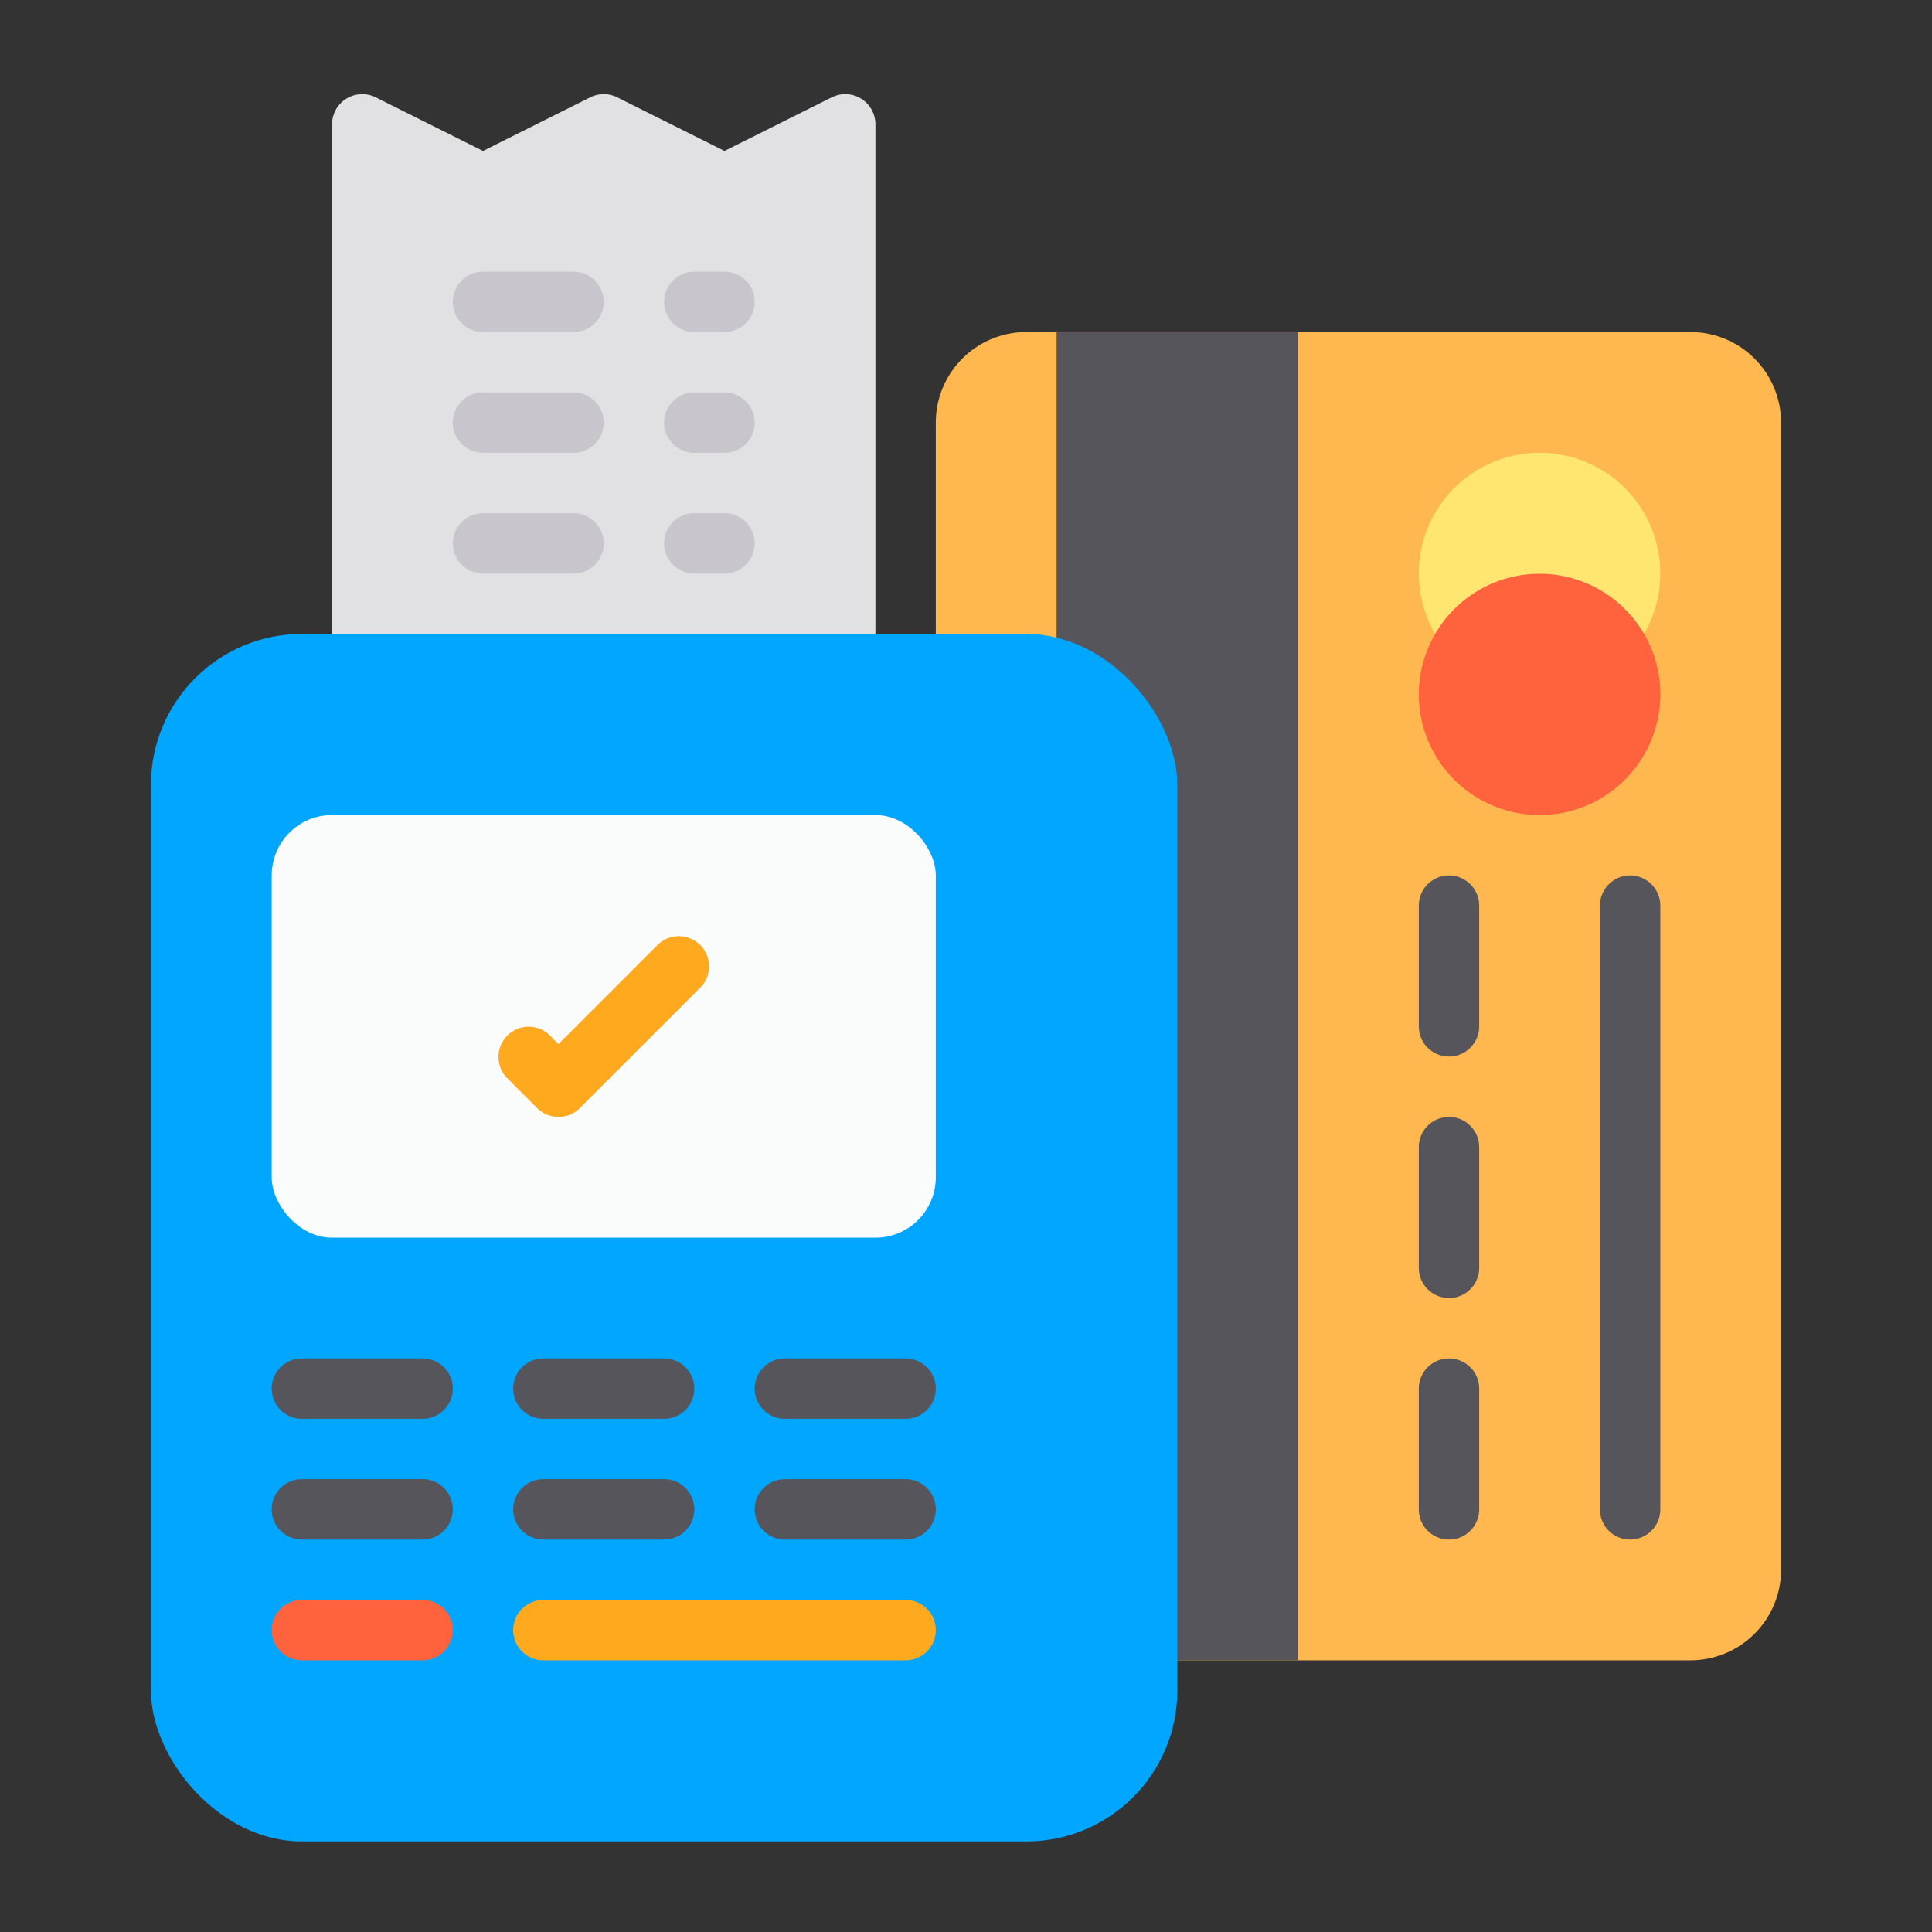
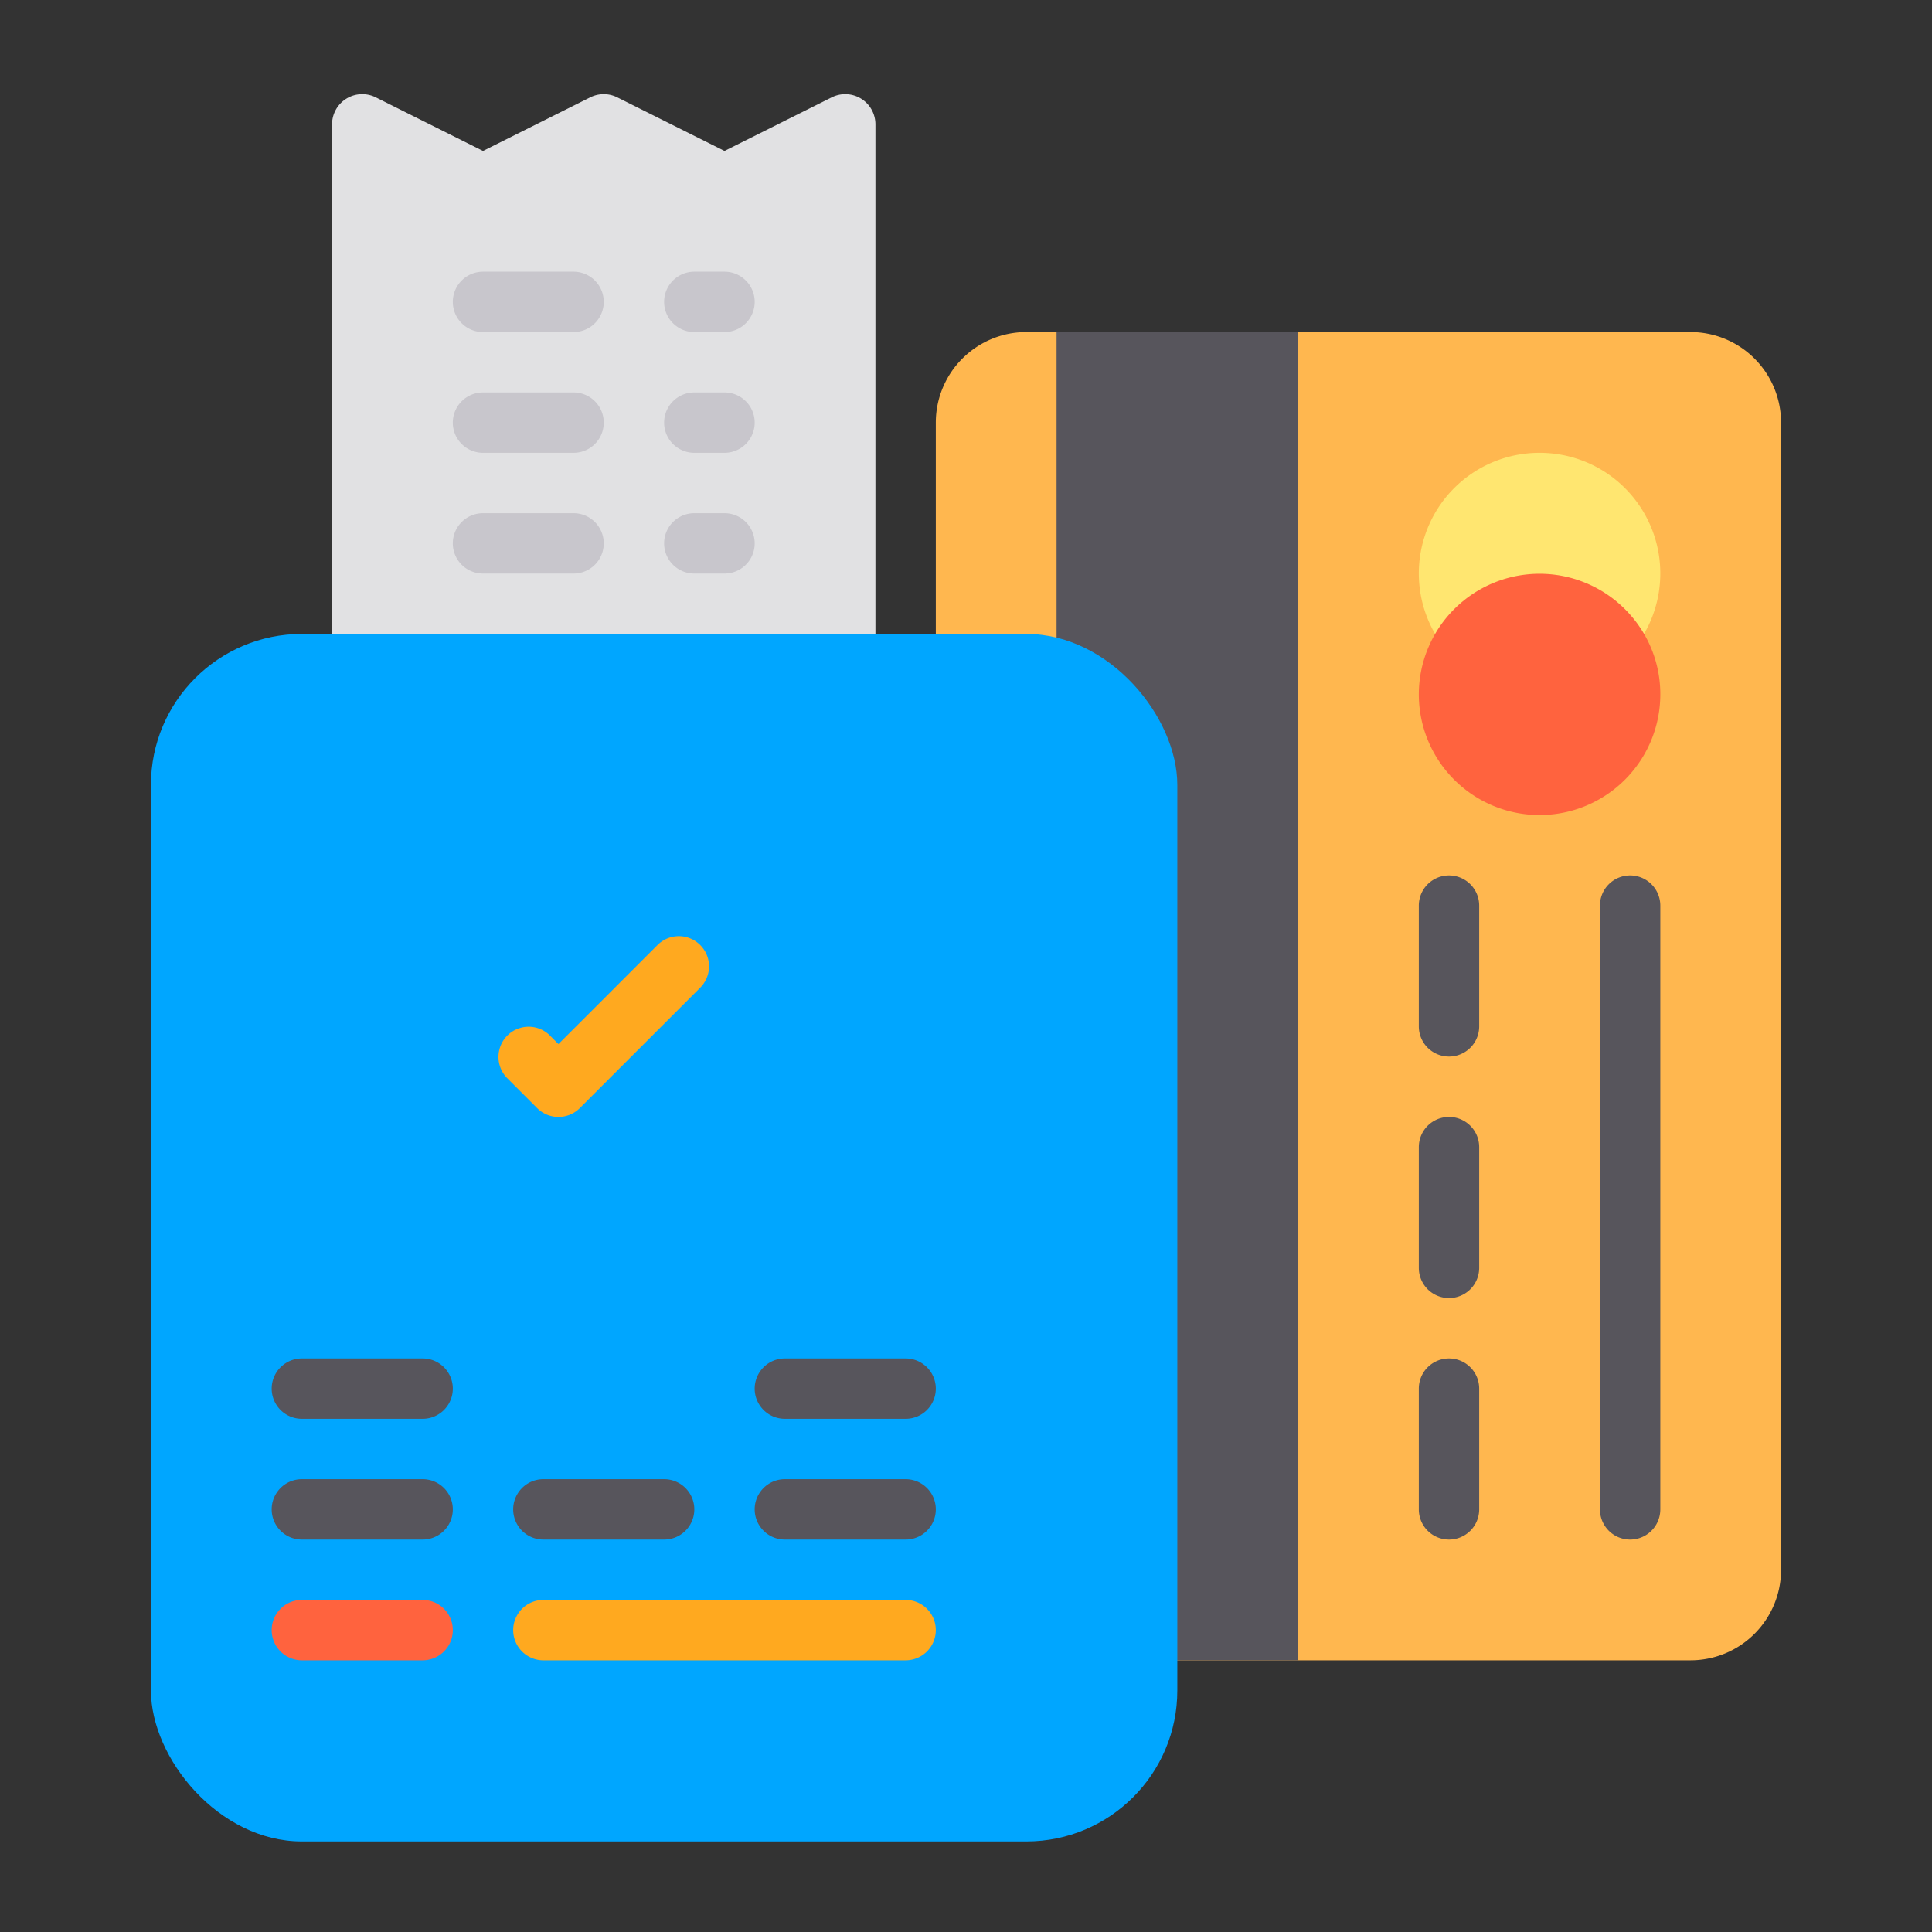
<svg xmlns="http://www.w3.org/2000/svg" height="512" viewBox="0 0 64 64" width="512">
  <rect x="0" y="0" width="64" height="64" fill="#333333" stroke="none" />
  <g id="_09_Credit_Card_Machine" data-name="09 Credit Card Machine">
    <path d="m59 14a3 3 0 0 0 -3-3h-22a3 3 0 0 0 -3 3v8a1 1 0 0 0 1 1h2a3 3 0 0 1 3 3v28a1 1 0 0 0 1 1h18a3 3 0 0 0 3-3z" fill="#ffb74f" />
    <path d="m28.526 3.268a1 1 0 0 0 -.973-.044l-3.553 1.776-3.553-1.776a1 1 0 0 0 -.894 0l-3.553 1.776-3.553-1.776a1 1 0 0 0 -1.447.894v17.882a1 1 0 0 0 1 1h16a1 1 0 0 0 1-1v-17.882a1 1 0 0 0 -.474-.85z" fill="#e1e1e3" />
    <g fill="#c8c6cc">
      <path d="m19 11h-3a1 1 0 0 1 0-2h3a1 1 0 0 1 0 2z" />
      <path d="m24 11h-1a1 1 0 0 1 0-2h1a1 1 0 0 1 0 2z" />
      <path d="m19 15h-3a1 1 0 0 1 0-2h3a1 1 0 0 1 0 2z" />
      <path d="m24 15h-1a1 1 0 0 1 0-2h1a1 1 0 0 1 0 2z" />
      <path d="m19 19h-3a1 1 0 0 1 0-2h3a1 1 0 0 1 0 2z" />
      <path d="m24 19h-1a1 1 0 0 1 0-2h1a1 1 0 0 1 0 2z" />
    </g>
    <path d="m48 45a1 1 0 0 0 -1 1v4a1 1 0 0 0 2 0v-4a1 1 0 0 0 -1-1z" fill="#57555c" />
    <path d="m48 37a1 1 0 0 0 -1 1v4a1 1 0 0 0 2 0v-4a1 1 0 0 0 -1-1z" fill="#57555c" />
    <path d="m48 29a1 1 0 0 0 -1 1v4a1 1 0 0 0 2 0v-4a1 1 0 0 0 -1-1z" fill="#57555c" />
    <path d="m54 29a1 1 0 0 0 -1 1v20a1 1 0 0 0 2 0v-20a1 1 0 0 0 -1-1z" fill="#57555c" />
    <path d="m43 11h-8v11.54a1 1 0 0 0 .5.867 3 3 0 0 1 1.5 2.593v28a1 1 0 0 0 1 1h5z" fill="#57555c" />
    <rect fill="#00a6ff" height="40" rx="5" width="34" x="5" y="21" />
-     <rect fill="#fafbfb" height="14" rx="2" width="22" x="9" y="27" />
    <path d="m18.5 37a1 1 0 0 1 -.707-.293l-1-1a1 1 0 0 1 1.414-1.414l.293.293 3.293-3.293a1 1 0 0 1 1.414 1.414l-4 4a1 1 0 0 1 -.707.293z" fill="#ffa91f" />
    <path d="m14 47h-4a1 1 0 0 1 0-2h4a1 1 0 0 1 0 2z" fill="#57555c" />
    <path d="m30 47h-4a1 1 0 0 1 0-2h4a1 1 0 0 1 0 2z" fill="#57555c" />
-     <path d="m22 47h-4a1 1 0 0 1 0-2h4a1 1 0 0 1 0 2z" fill="#57555c" />
    <path d="m14 51h-4a1 1 0 0 1 0-2h4a1 1 0 0 1 0 2z" fill="#57555c" />
    <path d="m30 51h-4a1 1 0 0 1 0-2h4a1 1 0 0 1 0 2z" fill="#57555c" />
    <path d="m22 51h-4a1 1 0 0 1 0-2h4a1 1 0 0 1 0 2z" fill="#57555c" />
    <path d="m14 55h-4a1 1 0 0 1 0-2h4a1 1 0 0 1 0 2z" fill="#ff633e" />
    <path d="m30 55h-12a1 1 0 0 1 0-2h12a1 1 0 0 1 0 2z" fill="#ffa91f" />
    <path d="m51 15a3.995 3.995 0 0 0 -2.971 6.671 1.089 1.089 0 0 0 .751.329 1 1 0 0 0 .744-.343 2.053 2.053 0 0 1 2.952 0 1 1 0 0 0 .744.343h.01a1 1 0 0 0 .741-.329 3.995 3.995 0 0 0 -2.971-6.671z" fill="#ffe670" />
    <path d="m53.984 20.343a4 4 0 0 0 -6.984 2.657 4 4 0 0 0 8 0 3.959 3.959 0 0 0 -1.016-2.657z" fill="#ff633e" />
  </g>
</svg>